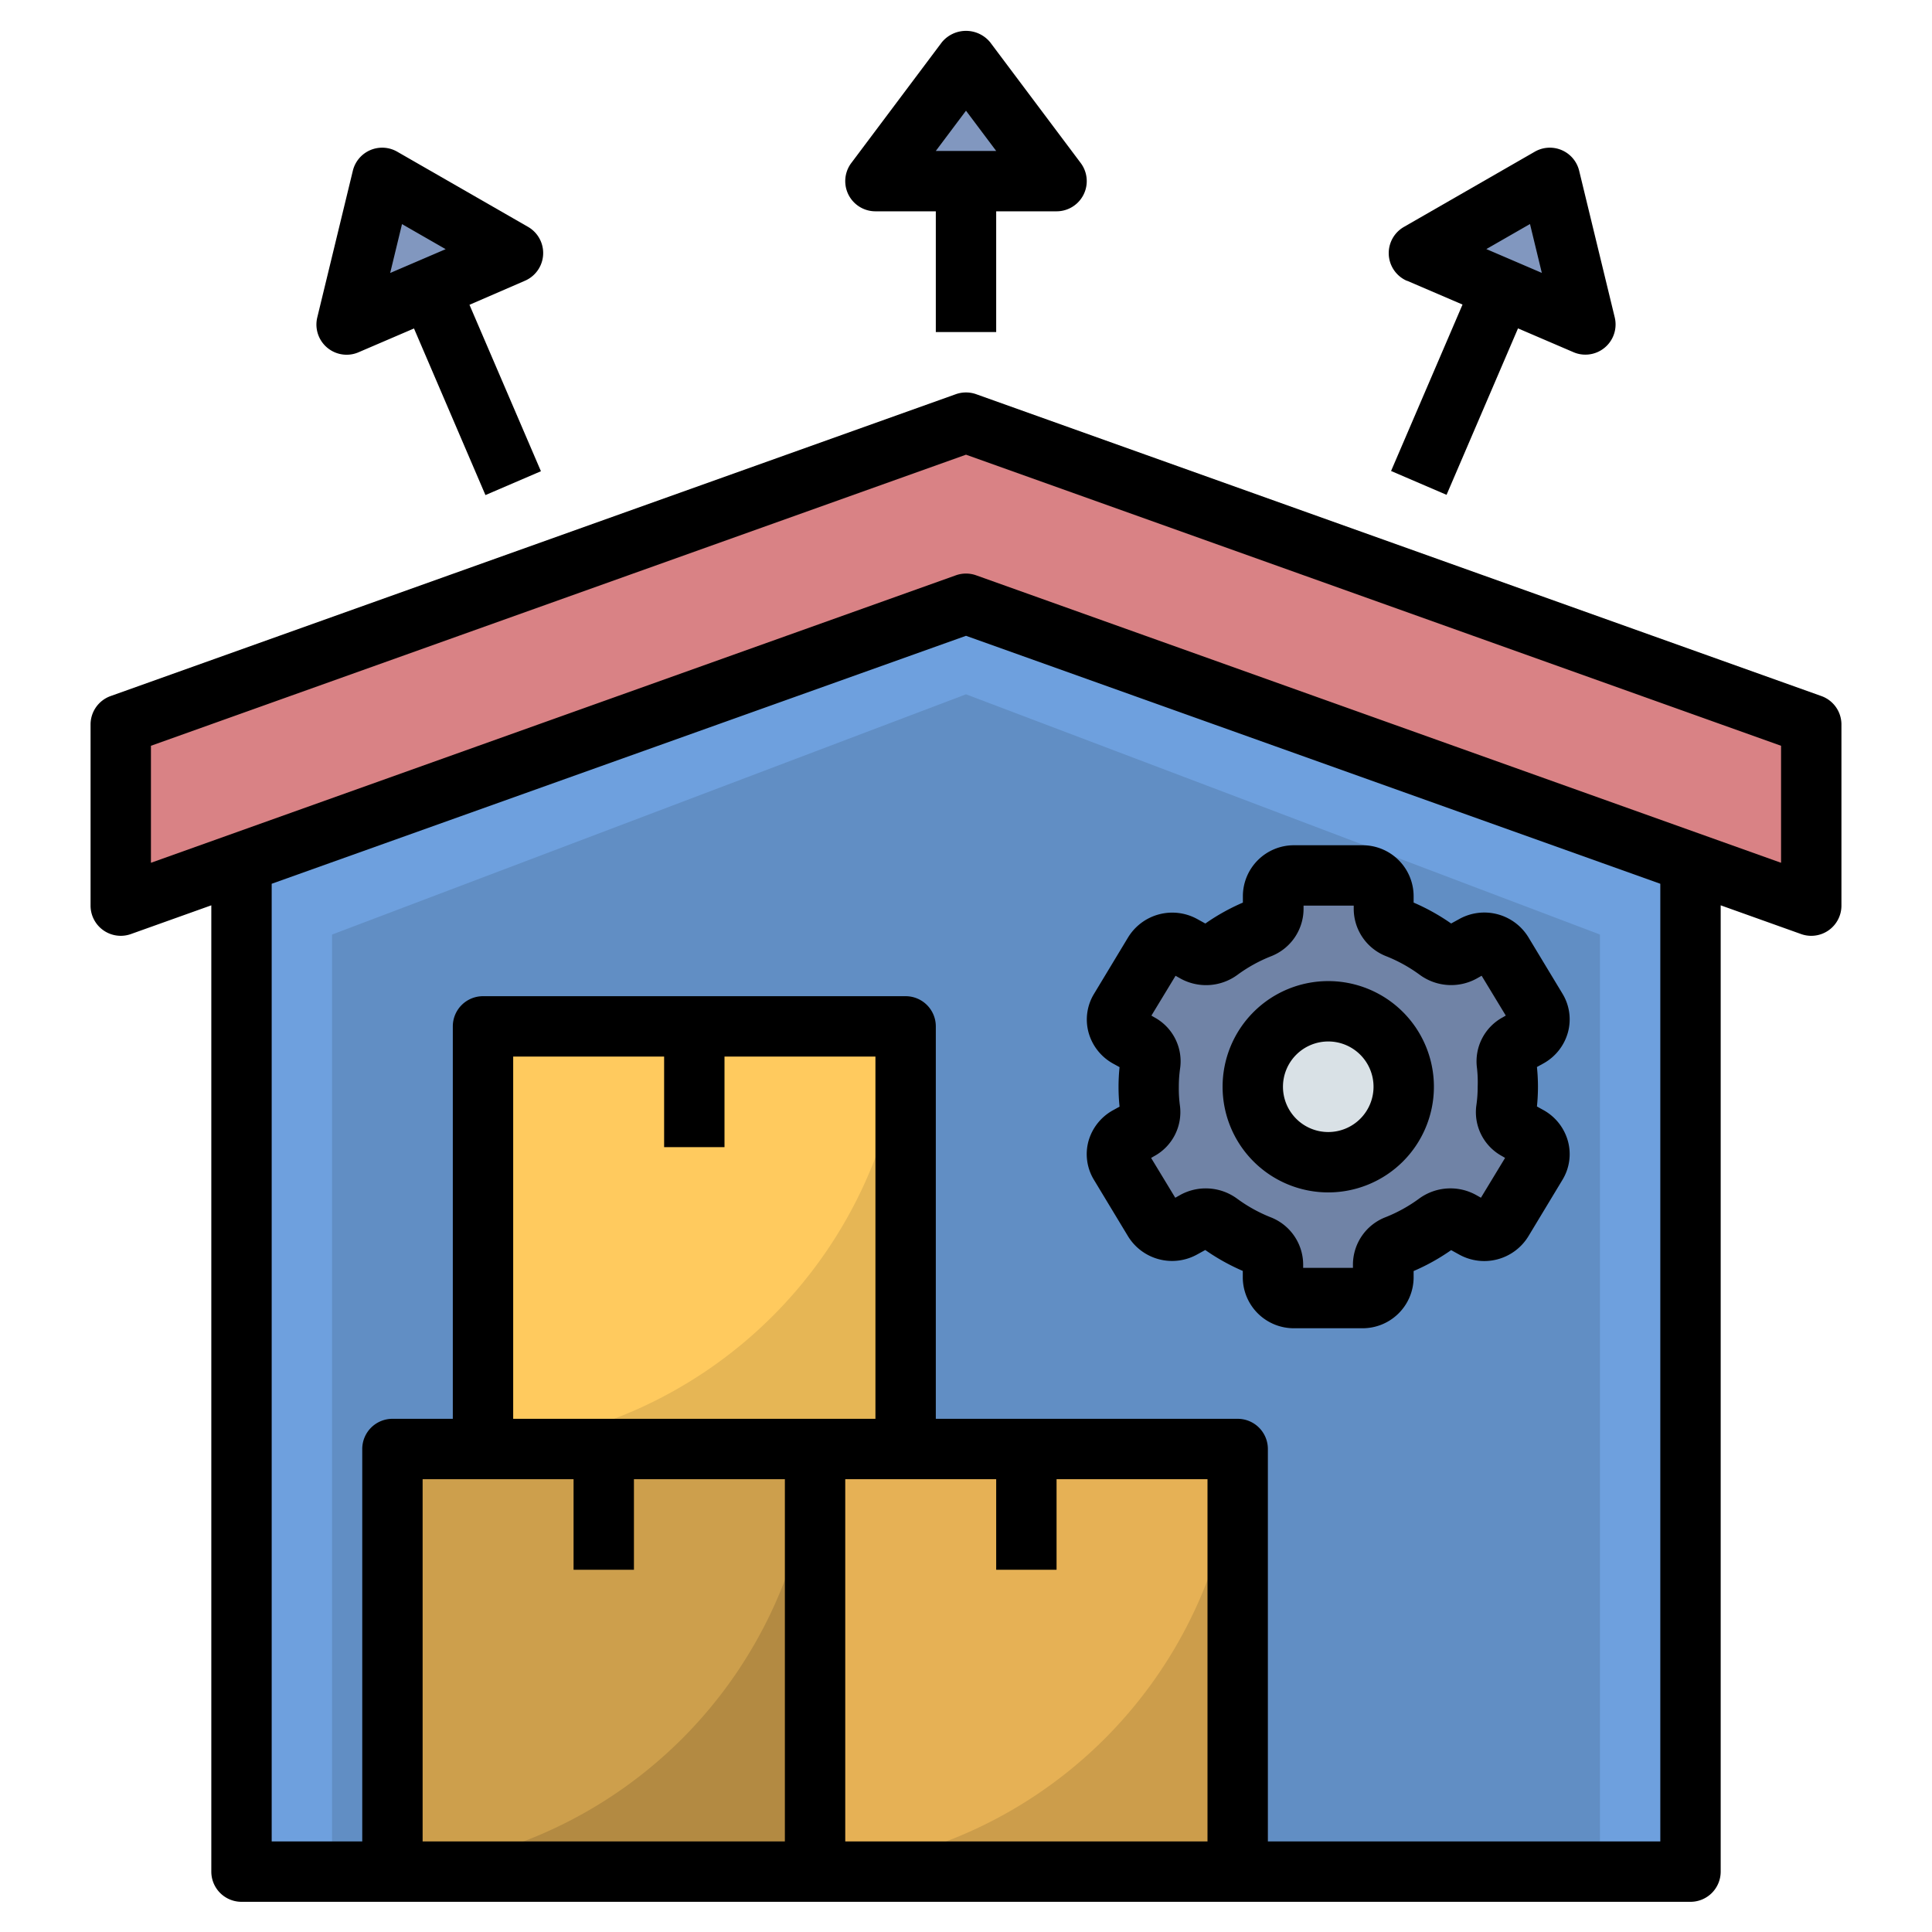
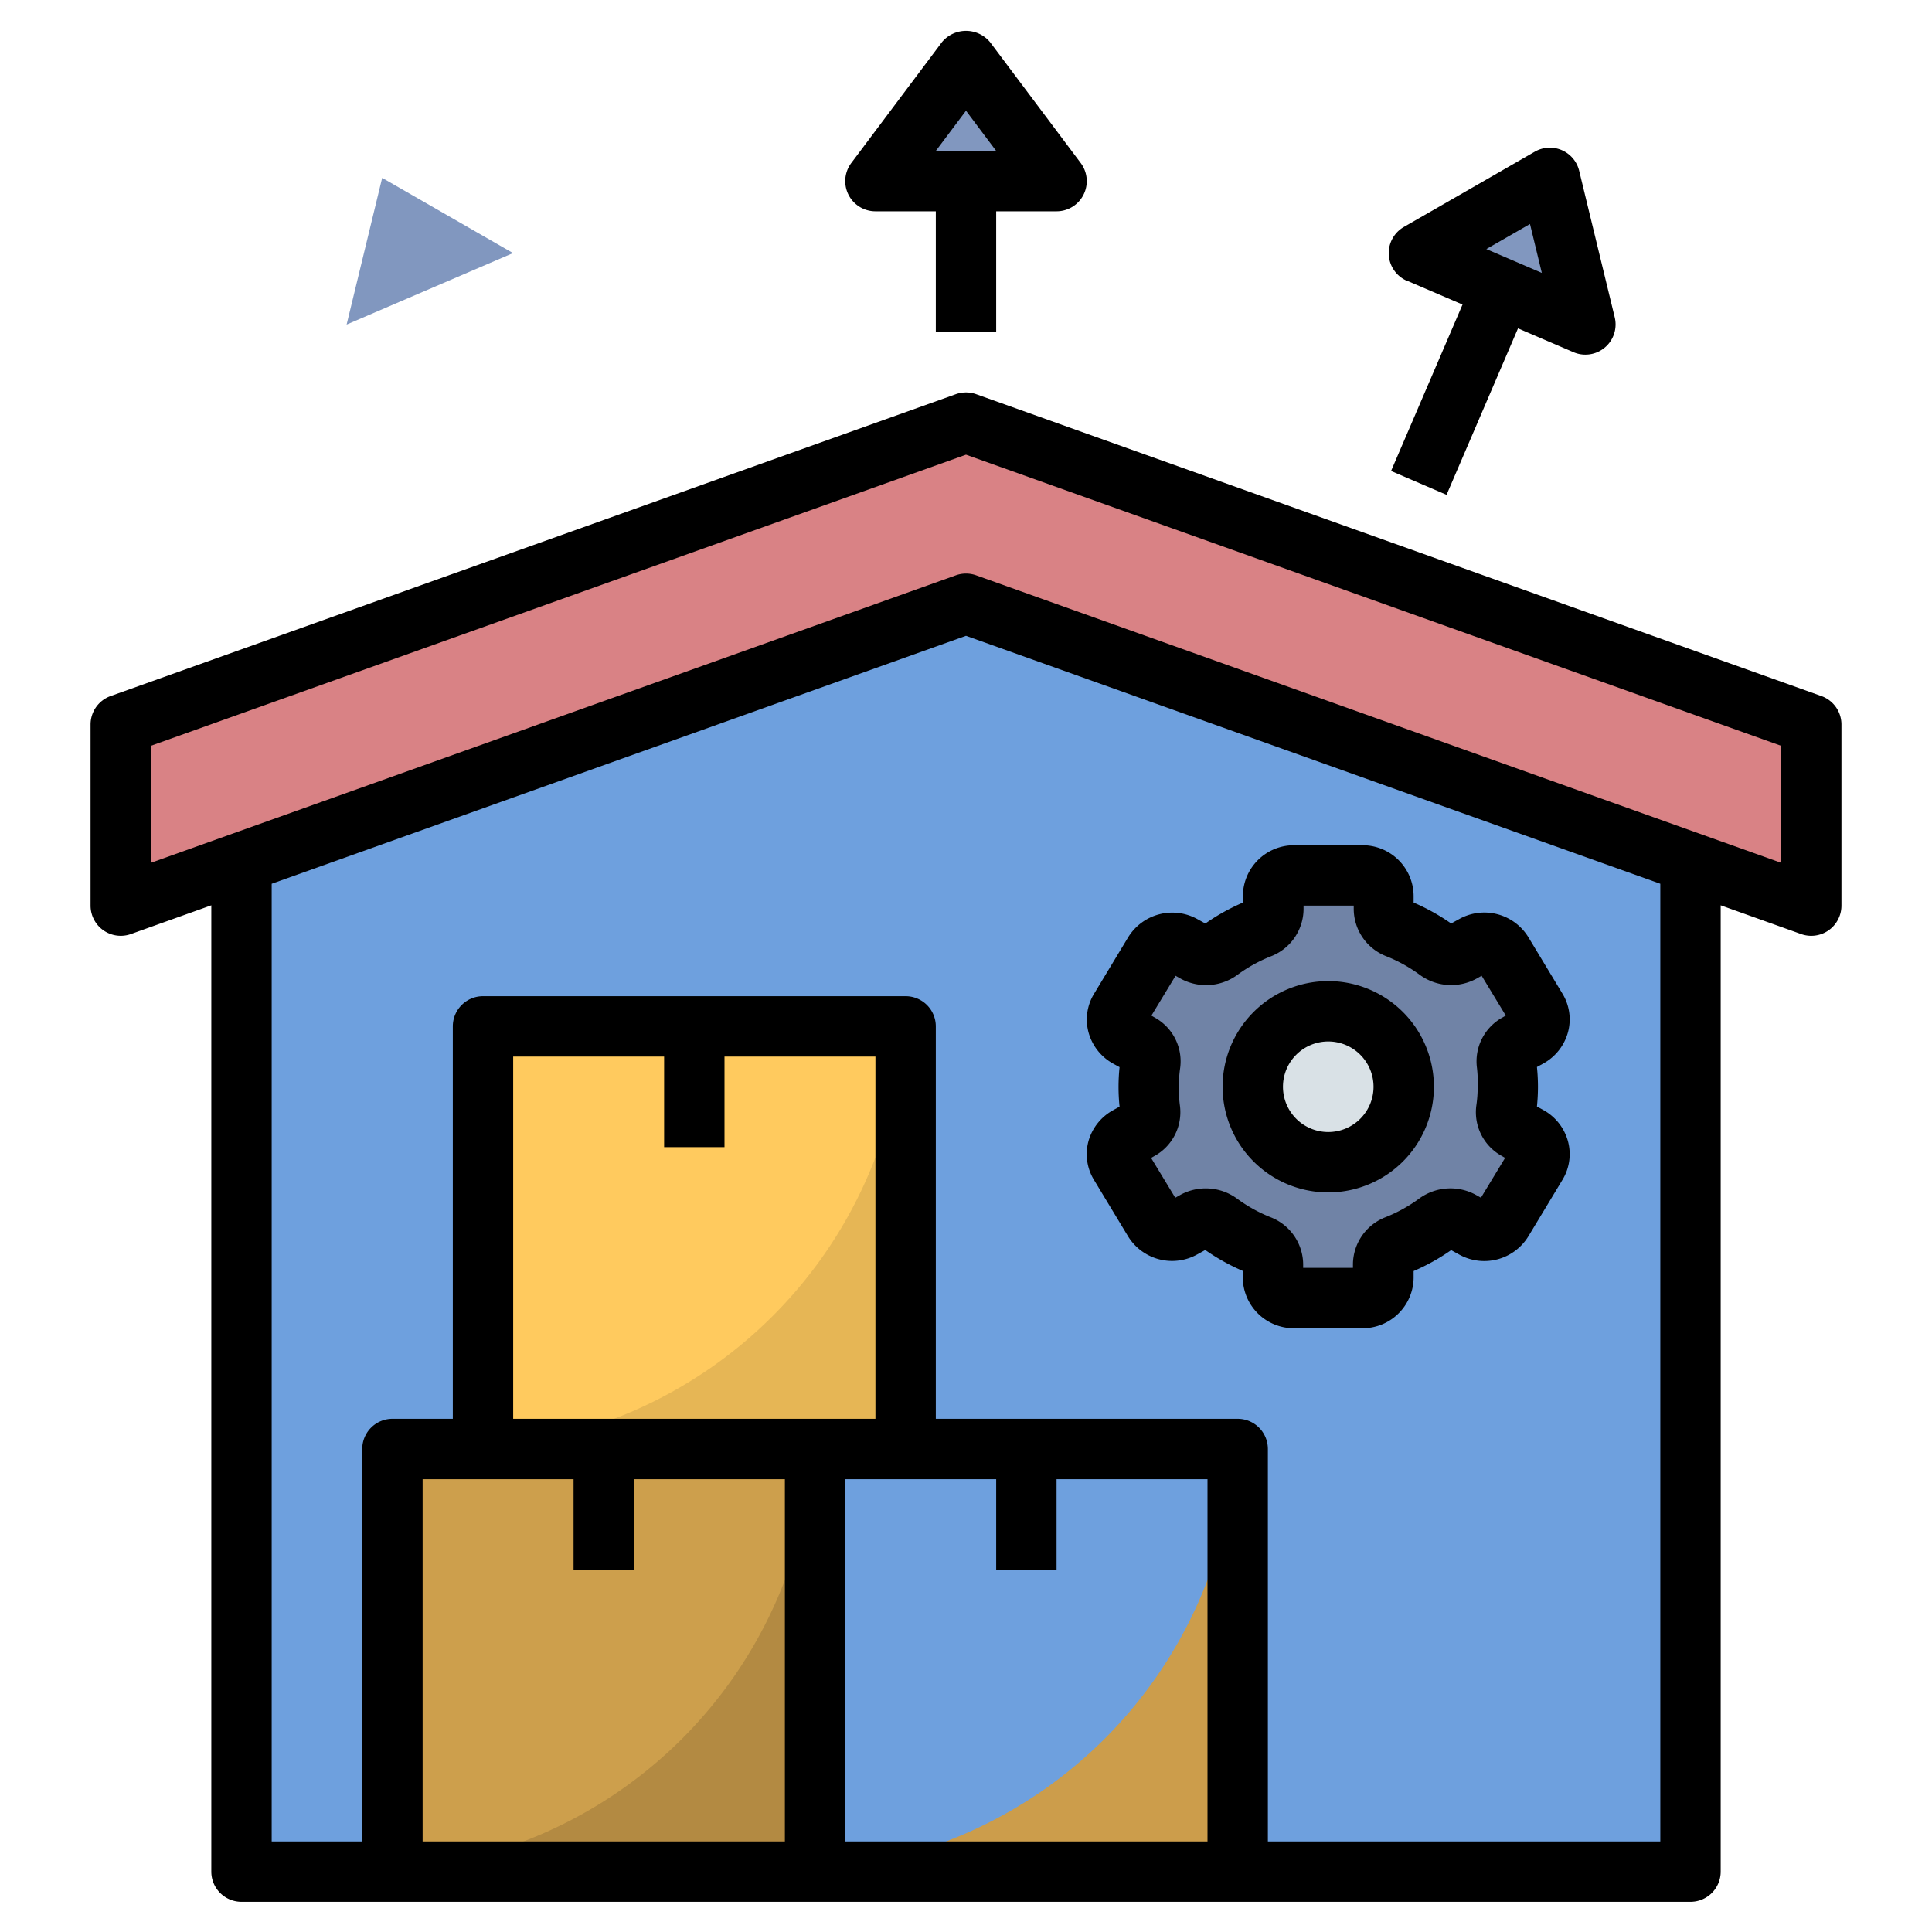
<svg xmlns="http://www.w3.org/2000/svg" id="Layer_1" height="512" viewBox="0 0 64 64" width="512" data-name="Layer 1">
  <path d="m56 28.57v33.43h-48v-33.43l24-8.57z" fill="#6ea0de" />
-   <path d="m53 30.958v31.042h-42v-31.042l21-7.958z" fill="#618ec4" />
  <path d="m60 24v6l-4-1.43-24-8.57-24 8.57-4 1.43v-6l28-10z" fill="#d98285" />
  <path d="m16 34h14v14h-14z" fill="#ffca5e" />
  <path d="m13 48h14v14h-14z" fill="#cd9f4c" />
-   <path d="m27 48h14v14h-14z" fill="#e6b155" />
  <path d="m49.95 36a5.273 5.273 0 0 0 -.056-.769.653.653 0 0 1 .347-.655l.407-.224a.657.657 0 0 0 .258-.919l-1.128-1.866a.72.72 0 0 0 -.96-.246l-.412.227a.745.745 0 0 1 -.8-.066 6 6 0 0 0 -1.316-.73.691.691 0 0 1 -.458-.629v-.451a.688.688 0 0 0 -.7-.672h-2.26a.688.688 0 0 0 -.7.672v.451a.691.691 0 0 1 -.458.629 6 6 0 0 0 -1.316.73.745.745 0 0 1 -.8.066l-.412-.227a.72.72 0 0 0 -.96.246l-1.128 1.866a.657.657 0 0 0 .258.919l.407.224a.653.653 0 0 1 .347.655 5.308 5.308 0 0 0 0 1.538.653.653 0 0 1 -.347.655l-.407.224a.657.657 0 0 0 -.258.919l1.128 1.866a.72.72 0 0 0 .96.246l.412-.227a.745.745 0 0 1 .8.066 6 6 0 0 0 1.316.73.691.691 0 0 1 .458.629v.451a.688.688 0 0 0 .7.672h2.256a.688.688 0 0 0 .7-.672v-.451a.691.691 0 0 1 .458-.629 6 6 0 0 0 1.316-.73.745.745 0 0 1 .8-.066l.412.227a.72.72 0 0 0 .96-.246l1.128-1.866a.657.657 0 0 0 -.258-.919l-.407-.224a.653.653 0 0 1 -.347-.655 5.273 5.273 0 0 0 .06-.769z" fill="#7083a6" />
  <circle cx="44" cy="36" fill="#d9e1e6" r="2.5" />
  <g fill="#8197bf">
    <path d="m32 2-3 4h6z" />
    <path d="m51.34 5.892-4.335 2.492 5.513 2.368z" />
    <path d="m12.66 5.892 4.335 2.492-5.513 2.368z" />
  </g>
  <path d="m16 47.95v.05h14v-14h-.05a14.979 14.979 0 0 1 -13.95 13.95z" fill="#e6b655" />
  <path d="m27 61.95v.05h14v-14h-.05a14.979 14.979 0 0 1 -13.95 13.95z" fill="#cc9d4b" />
  <path d="m13 61.95v.05h14v-14h-.05a14.979 14.979 0 0 1 -13.95 13.95z" fill="#b38a42" />
  <path d="m3.424 30.817a1 1 0 0 0 .912.125l2.664-.952v32.01a1 1 0 0 0 1 1h48a1 1 0 0 0 1-1v-32.01l2.664.952a1 1 0 0 0 1.336-.942v-6a1 1 0 0 0 -.664-.942l-28-10a1.006 1.006 0 0 0 -.672 0l-28 10a1 1 0 0 0 -.664.942v6a1 1 0 0 0 .424.817zm22.576 30.183h-12v-12h5v3h2v-3h5zm-9-14v-12h5v3h2v-3h5v12zm23 14h-12v-12h5v3h2v-3h5zm15 0h-13v-13a1 1 0 0 0 -1-1h-10v-13a1 1 0 0 0 -1-1h-14a1 1 0 0 0 -1 1v13h-2a1 1 0 0 0 -1 1v13h-3v-31.724l23-8.214 23 8.214zm-50-36.295 27-9.643 27 9.643v3.876l-26.664-9.523a1 1 0 0 0 -.672 0l-26.664 9.523z" />
  <path d="m36.056 37.806a1.636 1.636 0 0 0 .182 1.277l1.128 1.868a1.712 1.712 0 0 0 2.3.6l.26-.143a7 7 0 0 0 1.243.693v.223a1.69 1.69 0 0 0 1.703 1.676h2.256a1.69 1.69 0 0 0 1.7-1.672v-.223a6.927 6.927 0 0 0 1.243-.693l.261.144a1.713 1.713 0 0 0 2.3-.606l1.126-1.866a1.635 1.635 0 0 0 .183-1.278 1.689 1.689 0 0 0 -.812-1.033l-.216-.119a6.307 6.307 0 0 0 0-1.308l.216-.119a1.689 1.689 0 0 0 .812-1.033 1.636 1.636 0 0 0 -.182-1.277l-1.128-1.868a1.711 1.711 0 0 0 -2.3-.6l-.26.143a7 7 0 0 0 -1.243-.693v-.223a1.69 1.69 0 0 0 -1.7-1.676h-2.256a1.69 1.69 0 0 0 -1.7 1.672v.228a6.927 6.927 0 0 0 -1.243.693l-.261-.144a1.715 1.715 0 0 0 -2.3.606l-1.126 1.866a1.635 1.635 0 0 0 -.183 1.278 1.689 1.689 0 0 0 .812 1.033l.216.119a6.307 6.307 0 0 0 0 1.308l-.216.119a1.689 1.689 0 0 0 -.815 1.028zm2.994-1.806a4.3 4.3 0 0 1 .045-.626 1.655 1.655 0 0 0 -.853-1.672l-.1-.059.8-1.319.178.1a1.755 1.755 0 0 0 1.876-.134 4.956 4.956 0 0 1 1.1-.609 1.688 1.688 0 0 0 1.086-1.557v-.124h1.662v.123a1.688 1.688 0 0 0 1.086 1.557 4.971 4.971 0 0 1 1.1.611 1.758 1.758 0 0 0 1.873.132l.178-.1.8 1.319-.1.058a1.658 1.658 0 0 0 -.855 1.672 4.188 4.188 0 0 1 .024.628 4.3 4.3 0 0 1 -.045.626 1.655 1.655 0 0 0 .853 1.672l.1.059-.8 1.319-.178-.1a1.758 1.758 0 0 0 -1.876.134 4.956 4.956 0 0 1 -1.1.609 1.688 1.688 0 0 0 -1.086 1.557v.124h-1.649v-.123a1.688 1.688 0 0 0 -1.086-1.557 4.971 4.971 0 0 1 -1.1-.611 1.754 1.754 0 0 0 -1.873-.132l-.178.1-.8-1.319.1-.058a1.658 1.658 0 0 0 .855-1.672 4.188 4.188 0 0 1 -.037-.628z" />
  <path d="m44 39.5a3.5 3.5 0 1 0 -3.5-3.5 3.5 3.5 0 0 0 3.5 3.5zm0-5a1.5 1.5 0 1 1 -1.5 1.5 1.5 1.5 0 0 1 1.5-1.5z" />
  <path d="m29 7h2v4h2v-4h2a1 1 0 0 0 .8-1.6l-3-4a1.036 1.036 0 0 0 -1.6 0l-3 4a1 1 0 0 0 .8 1.6zm3-3.333 1 1.333h-2z" />
  <path d="m46.61 9.3 1.838.789-2.367 5.513 1.838.79 2.367-5.514 1.838.789a.991.991 0 0 0 .395.081 1 1 0 0 0 .971-1.235l-1.178-4.856a1 1 0 0 0 -1.47-.632l-4.335 2.492a1 1 0 0 0 .1 1.786zm4.073-1.879.392 1.619-1.838-.789z" />
-   <path d="m11.481 11.751a.991.991 0 0 0 .395-.081l1.838-.789 2.367 5.519 1.838-.79-2.367-5.513 1.838-.797a1 1 0 0 0 .1-1.786l-4.332-2.489a1 1 0 0 0 -1.47.632l-1.178 4.859a1 1 0 0 0 .971 1.235zm1.836-4.327 1.446.83-1.838.789z" />
</svg>